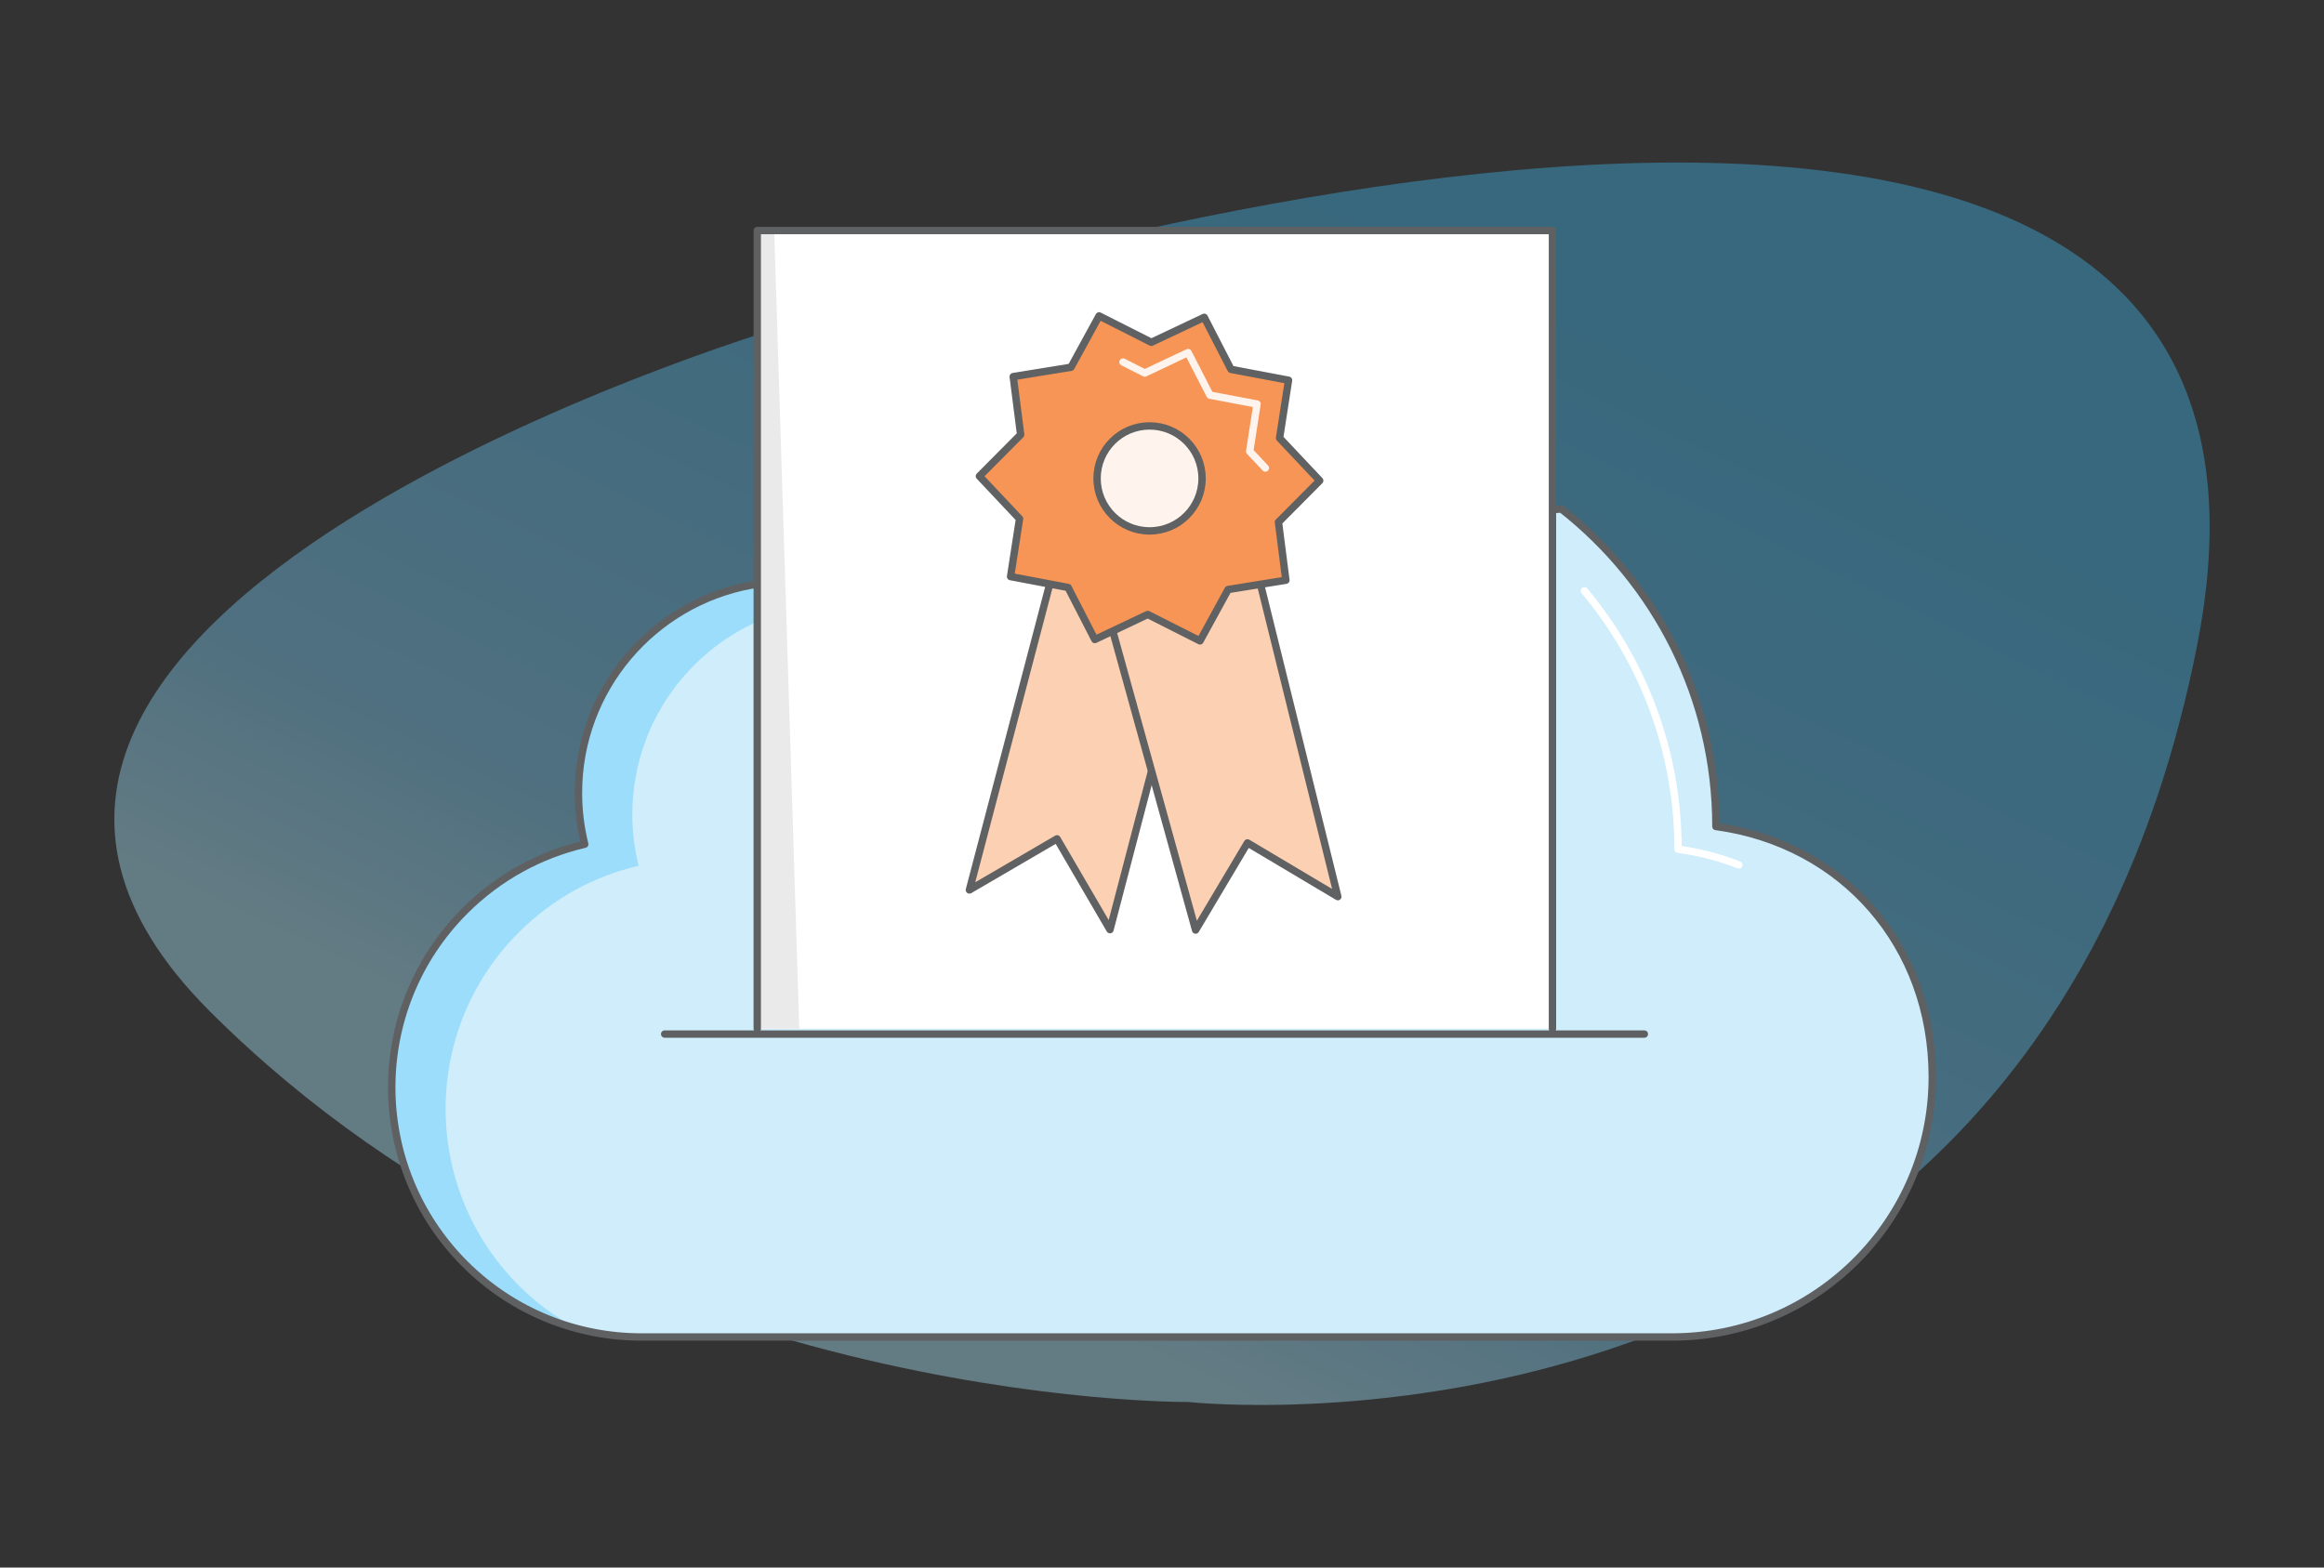
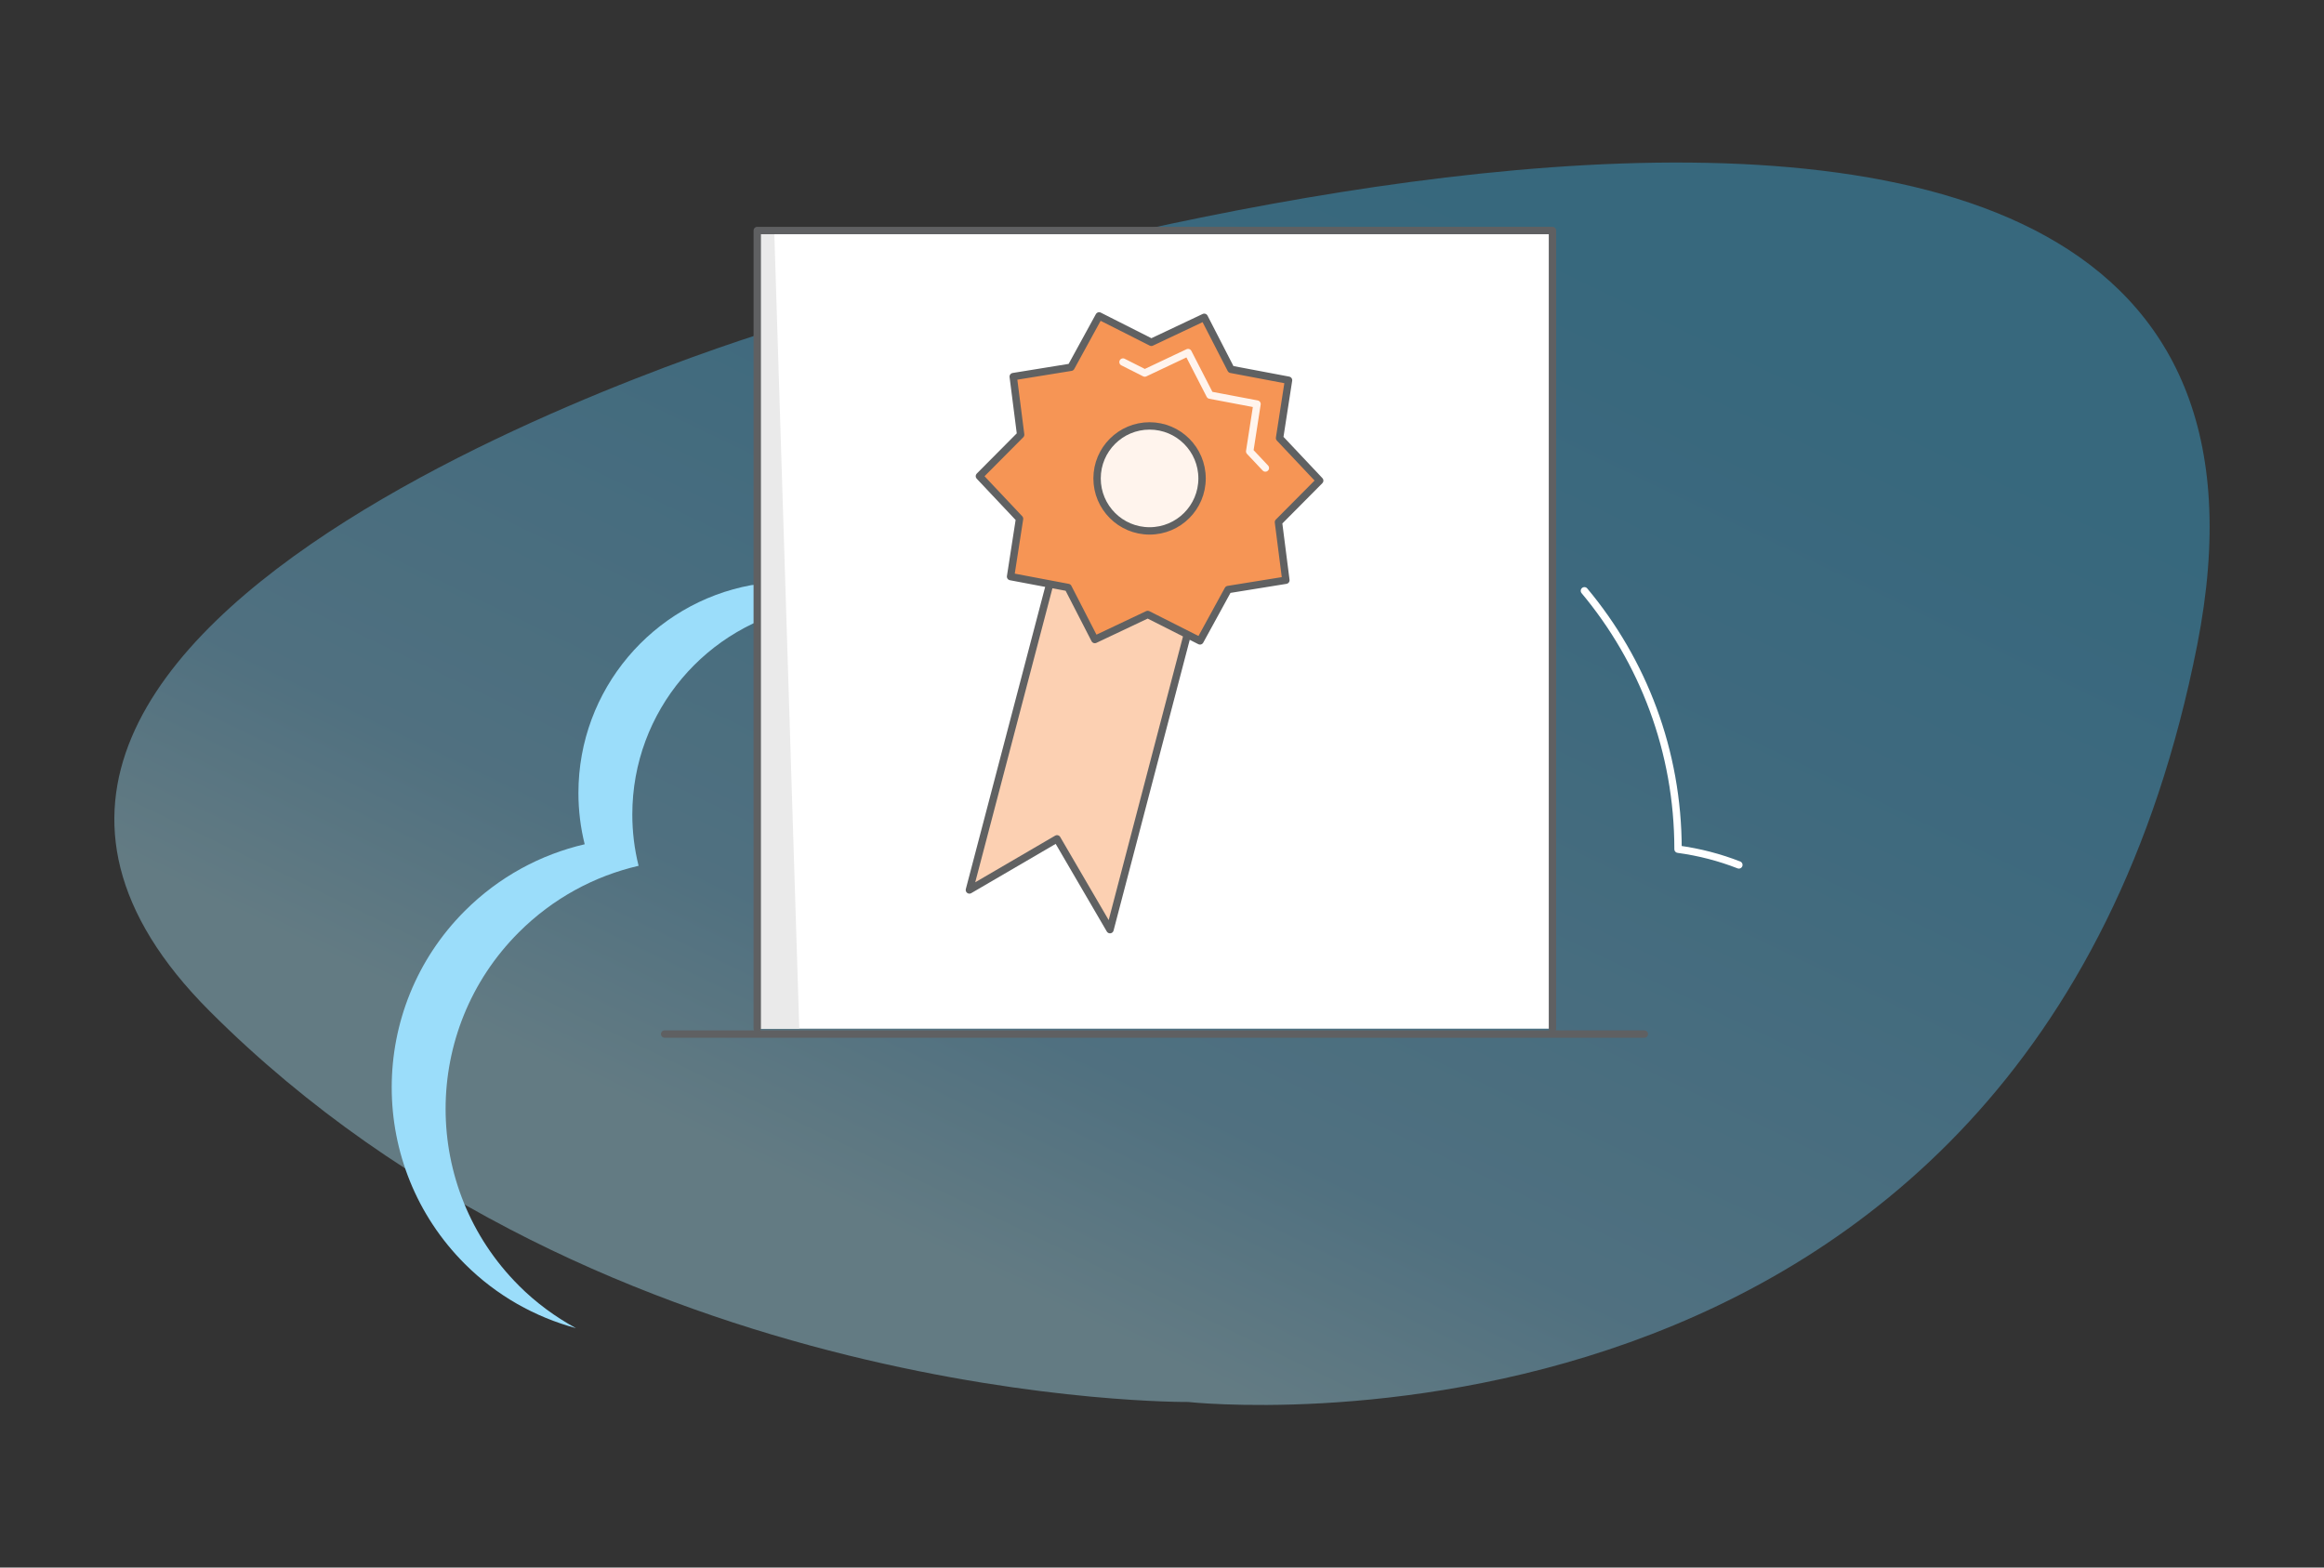
<svg xmlns="http://www.w3.org/2000/svg" viewBox="0 0 630 425">
  <rect x="0" y="0" width="630" height="425" fill="#333333" stroke="none" />
  <defs>
    <linearGradient id="linear-gradient" x1="248.71" y1="89.02" x2="398.12" y2="398.96" gradientTransform="translate(0 427) scale(1 -1)" gradientUnits="userSpaceOnUse">
      <stop offset="0" stop-color="#a5def1" />
      <stop offset=".19" stop-color="#77c4e9" />
      <stop offset=".63" stop-color="#4eb4e4" />
      <stop offset=".94" stop-color="#3bafe3" />
    </linearGradient>
  </defs>
  <g isolation="isolate">
    <g id="border">
      <rect width="630" height="425" fill="none" />
    </g>
    <g id="welcome_to_certcapture">
      <path id="blue-1" d="M322.04,380.11s228.3,25.25,273.61-205.34C640.96-55.82,211.27,88.9,211.27,88.9c0,0-261.82,77.86-154.4,185.28,107.42,107.42,265.17,105.93,265.17,105.93Z" fill="url(#linear-gradient)" isolation="isolate" opacity=".42" />
      <g>
        <g>
-           <path d="M465.16,224.09c0-34.96-16.4-66.09-41.92-86.11l-219.55,20.65c-26.67,4.9-46.88,28.26-46.88,56.35,0,4.8,.59,9.46,1.7,13.91-11.91,2.77-23.21,8.79-32.49,18.06-26.43,26.43-26.43,69.28,0,95.72,13.21,13.21,30.53,19.82,47.85,19.82H453.3c38.94,0,70.51-31.57,70.51-70.51,0-35.68-24.26-63.22-58.65-67.9Z" fill="#cfedfa" stroke="#5f6062" stroke-linecap="round" stroke-linejoin="round" />
          <path d="M471.38,234.5c-5.16-2.02-10.68-3.47-16.49-4.26,0-26.66-9.53-51.09-25.38-70.06" fill="none" stroke="#fff" stroke-linecap="round" stroke-linejoin="round" stroke-width="2" />
          <path d="M140.62,348.52c-26.43-26.44-26.43-69.29,0-95.72,9.28-9.28,20.58-15.3,32.49-18.06-1.11-4.45-1.7-9.11-1.7-13.91,0-28.09,20.21-51.45,46.88-56.35l152.82-14.38-2.3-7-165.13,15.54c-26.67,4.9-46.88,28.26-46.88,56.35,0,4.8,.59,9.46,1.7,13.91-11.91,2.77-23.21,8.79-32.49,18.06-26.43,26.43-26.43,69.28,0,95.72,8.66,8.66,19.09,14.42,30.12,17.41-5.56-3.03-10.81-6.86-15.52-11.57Z" fill="#9bddfa" mix-blend-mode="multiply" />
-           <path d="M465.16,224.09c0-34.96-16.4-66.09-41.92-86.11l-219.55,20.65c-26.67,4.9-46.88,28.26-46.88,56.35,0,4.8,.59,9.46,1.7,13.91-11.91,2.77-23.21,8.79-32.49,18.06-26.43,26.43-26.43,69.28,0,95.72,13.21,13.21,30.53,19.82,47.85,19.82H453.3c38.94,0,70.51-31.57,70.51-70.51,0-35.68-24.26-63.22-58.65-67.9Z" fill="none" stroke="#5f6062" stroke-linecap="round" stroke-linejoin="round" stroke-width="2" />
        </g>
        <g>
          <polyline id="Stroke-43" points="420.85 278.9 420.85 62.5 205.28 62.5 205.28 278.9" fill="#fff" stroke="#5f6062" stroke-linecap="round" stroke-linejoin="round" stroke-width="1.5" />
          <polyline id="Stroke-43-2" points="216.67 278.9 209.88 62.5 205.28 62.5 205.28 278.9" fill="#eaeaea" />
          <polyline id="Stroke-43-3" points="420.85 278.9 420.85 62.5 205.28 62.5 205.28 278.9" fill="none" stroke="#5f6062" stroke-linecap="round" stroke-linejoin="round" stroke-width="2" />
          <g>
            <path d="M285.08,156.38l-22.29,84.91,23.75-13.86,14.36,24.62,21.96-83.83" fill="#fcd0b2" stroke="#606162" stroke-linecap="round" stroke-linejoin="round" stroke-width="2" />
-             <path d="M339.91,151.17l22.75,91.93-24.49-14.57-14.06,23.63-25.13-90.75" fill="#fcd0b2" stroke="#606162" stroke-linecap="round" stroke-linejoin="round" stroke-width="2" />
            <path d="M312.11,92.81l14.34-6.78,7.25,14.11,15.6,2.95-2.43,15.68,10.88,11.54-11.18,11.26,2.01,15.74-15.66,2.53-7.62,13.92-14.17-7.16-14.34,6.79-7.25-14.11-15.59-2.95,2.43-15.68-10.88-11.55,11.18-11.25-2.01-15.74,15.66-2.54,7.62-13.92,14.17,7.16Z" fill="#f69555" stroke="#606162" stroke-linecap="round" stroke-linejoin="round" stroke-width="2" />
            <path d="M304.43,98.16l5.9,2.98,11.74-5.55,5.93,11.54,12.76,2.42-1.99,12.83,4.25,4.51" fill="none" stroke="#fff4ed" stroke-linecap="round" stroke-linejoin="round" stroke-width="2" />
            <path d="M325.86,129.71c0,7.86-6.37,14.23-14.23,14.23s-14.23-6.37-14.23-14.23,6.37-14.23,14.23-14.23,14.23,6.37,14.23,14.23Z" fill="#fff4ed" stroke="#606162" stroke-linecap="round" stroke-linejoin="round" stroke-width="2" />
          </g>
        </g>
        <line id="Stroke-21" x1="180.18" y1="280.36" x2="445.76" y2="280.36" fill="#fff" stroke="#5f6062" stroke-linecap="round" stroke-linejoin="round" stroke-width="2" />
      </g>
    </g>
  </g>
</svg>